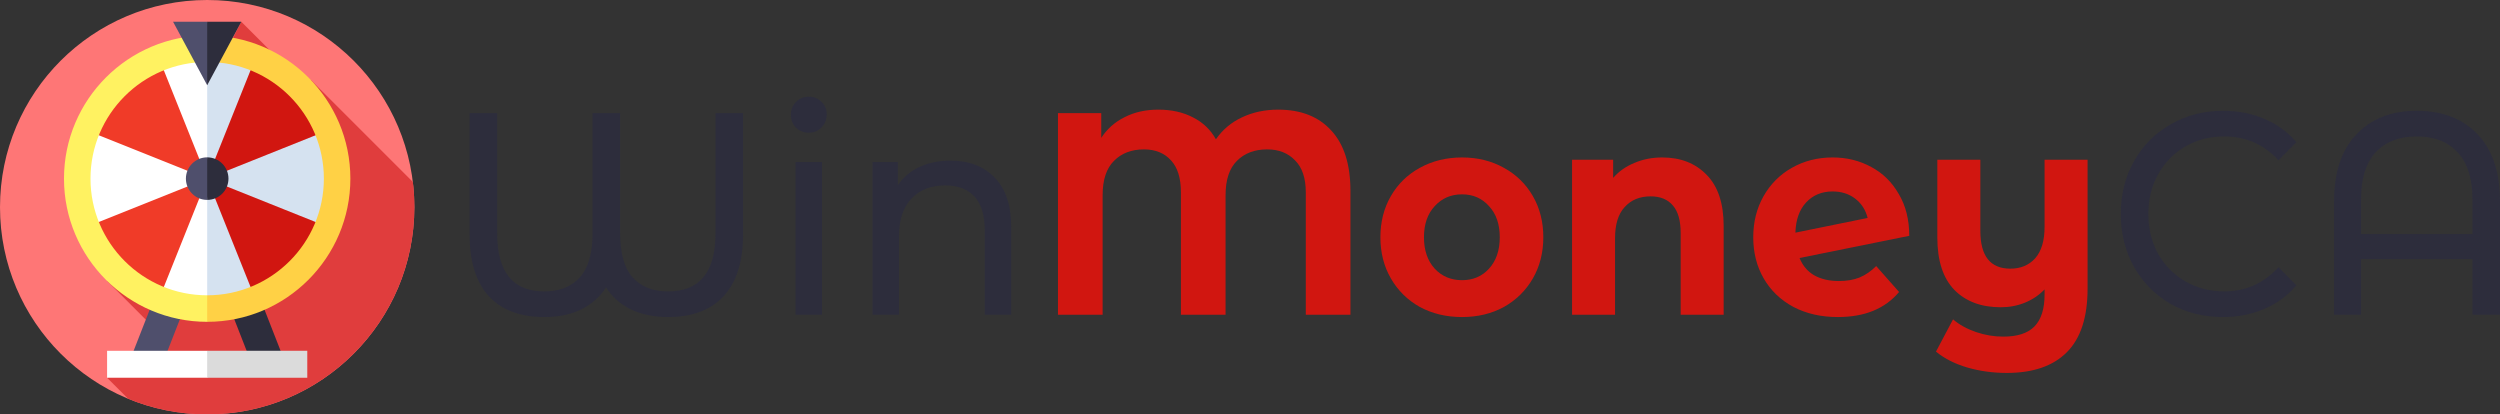
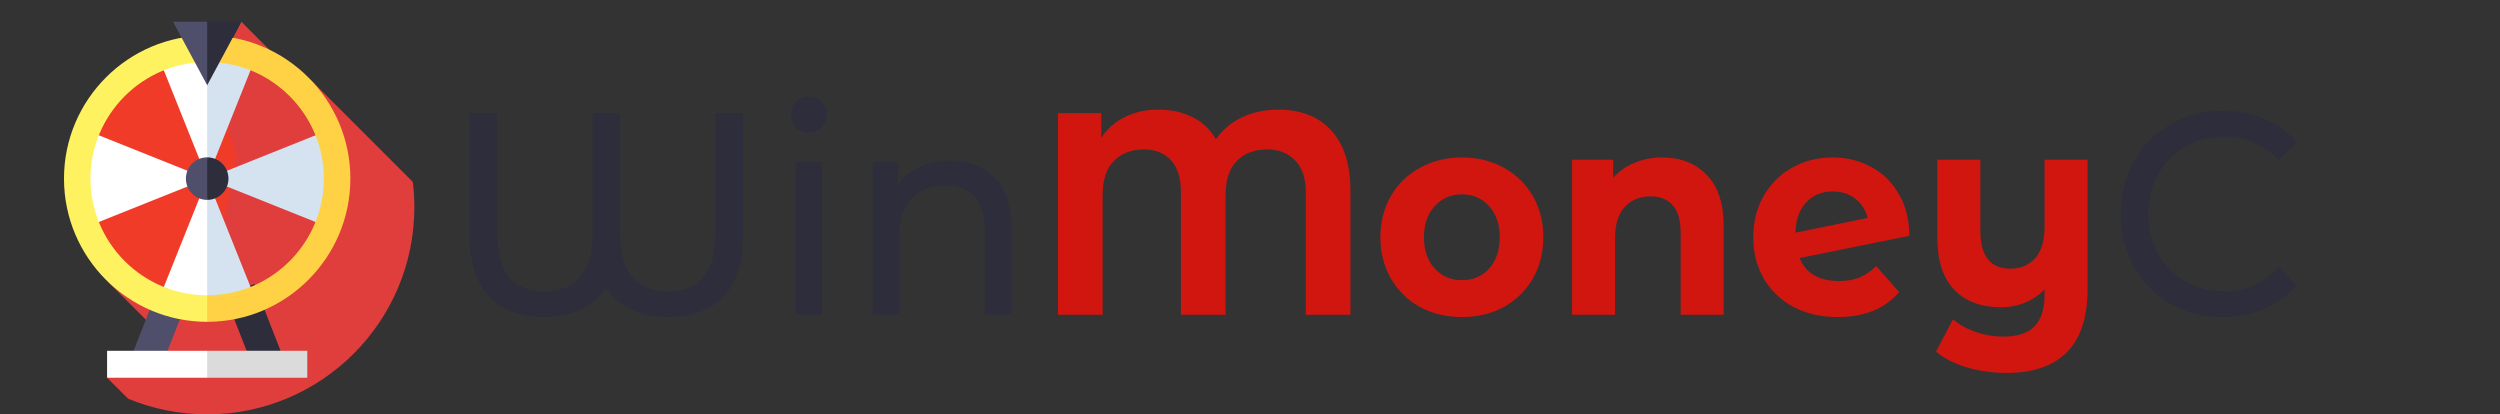
<svg xmlns="http://www.w3.org/2000/svg" width="181" height="30" viewBox="0 0 181 30" fill="none">
  <rect x="0" y="0" width="181" height="30" fill="#333333" stroke="none" />
-   <path d="M174.973 8.022C176.836 8.022 178.306 8.592 179.383 9.732C180.461 10.858 181 12.478 181 14.591V22.787H179.004V18.762H170.941V22.787H168.986V14.591C168.986 12.478 169.524 10.858 170.602 9.732C171.68 8.592 173.137 8.022 174.973 8.022ZM179.004 16.948V14.404C179.004 12.916 178.645 11.79 177.927 11.025C177.221 10.26 176.237 9.878 174.973 9.878C173.709 9.878 172.718 10.26 171.999 11.025C171.294 11.79 170.941 12.916 170.941 14.404V16.948H179.004Z" fill="#2D2D3C" />
  <path d="M160.93 22.954C159.533 22.954 158.269 22.634 157.138 21.995C156.02 21.341 155.142 20.452 154.503 19.325C153.865 18.185 153.545 16.906 153.545 15.488C153.545 14.07 153.865 12.798 154.503 11.672C155.142 10.531 156.027 9.642 157.158 9.002C158.289 8.349 159.553 8.022 160.95 8.022C162.041 8.022 163.039 8.217 163.943 8.606C164.848 8.981 165.62 9.544 166.258 10.295L164.961 11.609C163.91 10.455 162.599 9.878 161.029 9.878C159.992 9.878 159.054 10.121 158.215 10.608C157.377 11.095 156.719 11.769 156.24 12.631C155.774 13.479 155.541 14.431 155.541 15.488C155.541 16.545 155.774 17.504 156.24 18.366C156.719 19.214 157.377 19.881 158.215 20.368C159.054 20.855 159.992 21.098 161.029 21.098C162.586 21.098 163.897 20.514 164.961 19.346L166.258 20.66C165.62 21.411 164.841 21.981 163.923 22.37C163.019 22.759 162.021 22.954 160.93 22.954Z" fill="#2D2D3C" />
  <path d="M151.14 11.567V20.91C151.14 22.968 150.641 24.497 149.643 25.498C148.645 26.5 147.195 27 145.293 27C144.281 27 143.324 26.868 142.419 26.604C141.527 26.34 140.776 25.957 140.164 25.457L141.401 23.121C141.853 23.51 142.405 23.816 143.057 24.039C143.709 24.261 144.368 24.372 145.033 24.372C146.071 24.372 146.829 24.122 147.308 23.622C147.787 23.121 148.027 22.356 148.027 21.327V20.952C147.628 21.369 147.155 21.689 146.61 21.911C146.064 22.134 145.479 22.245 144.854 22.245C143.443 22.245 142.326 21.828 141.501 20.994C140.676 20.146 140.263 18.88 140.263 17.198V11.567H143.377V16.718C143.377 18.54 144.102 19.451 145.552 19.451C146.297 19.451 146.896 19.2 147.348 18.7C147.801 18.185 148.027 17.427 148.027 16.427V11.567H151.14Z" fill="#D11610" />
  <path d="M133.141 20.347C133.7 20.347 134.192 20.264 134.618 20.097C135.057 19.916 135.463 19.638 135.836 19.263L137.492 21.14C136.481 22.349 135.004 22.954 133.062 22.954C131.851 22.954 130.78 22.711 129.848 22.224C128.917 21.724 128.199 21.035 127.693 20.16C127.187 19.284 126.935 18.29 126.935 17.177C126.935 16.079 127.181 15.092 127.673 14.216C128.179 13.326 128.864 12.638 129.729 12.151C130.607 11.651 131.591 11.4 132.682 11.4C133.707 11.4 134.638 11.63 135.476 12.089C136.315 12.534 136.98 13.187 137.472 14.049C137.978 14.897 138.23 15.905 138.23 17.073L130.287 18.679C130.514 19.235 130.866 19.652 131.345 19.93C131.837 20.208 132.436 20.347 133.141 20.347ZM132.682 13.861C131.897 13.861 131.259 14.126 130.766 14.654C130.274 15.182 130.015 15.912 129.988 16.844L135.217 15.78C135.071 15.196 134.771 14.73 134.319 14.383C133.866 14.035 133.321 13.861 132.682 13.861Z" fill="#D11610" />
  <path d="M120.343 11.4C121.673 11.4 122.745 11.818 123.556 12.652C124.381 13.486 124.793 14.723 124.793 16.364V22.787H121.68V16.864C121.68 15.975 121.494 15.314 121.121 14.883C120.749 14.438 120.21 14.216 119.505 14.216C118.72 14.216 118.094 14.473 117.629 14.988C117.163 15.488 116.93 16.239 116.93 17.24V22.787H113.817V11.567H116.791V12.881C117.203 12.408 117.715 12.047 118.327 11.797C118.939 11.533 119.611 11.4 120.343 11.4Z" fill="#D11610" />
  <path d="M105.849 22.954C104.718 22.954 103.7 22.711 102.795 22.224C101.904 21.724 101.205 21.035 100.7 20.16C100.194 19.284 99.941 18.29 99.941 17.177C99.941 16.065 100.194 15.071 100.7 14.195C101.205 13.319 101.904 12.638 102.795 12.151C103.7 11.651 104.718 11.4 105.849 11.4C106.98 11.4 107.991 11.651 108.882 12.151C109.774 12.638 110.472 13.319 110.978 14.195C111.483 15.071 111.736 16.065 111.736 17.177C111.736 18.29 111.483 19.284 110.978 20.16C110.472 21.035 109.774 21.724 108.882 22.224C107.991 22.711 106.98 22.954 105.849 22.954ZM105.849 20.285C106.647 20.285 107.299 20.007 107.805 19.451C108.324 18.881 108.583 18.123 108.583 17.177C108.583 16.232 108.324 15.481 107.805 14.925C107.299 14.355 106.647 14.07 105.849 14.07C105.051 14.07 104.392 14.355 103.873 14.925C103.354 15.481 103.095 16.232 103.095 17.177C103.095 18.123 103.354 18.881 103.873 19.451C104.392 20.007 105.051 20.285 105.849 20.285Z" fill="#D11610" />
  <path d="M92.543 7.938C94.193 7.938 95.477 8.446 96.395 9.461C97.313 10.462 97.772 11.915 97.772 13.82V22.787H94.539V13.924C94.539 12.895 94.279 12.123 93.76 11.609C93.255 11.081 92.583 10.816 91.745 10.816C90.827 10.816 90.095 11.095 89.549 11.651C89.004 12.193 88.731 13.02 88.731 14.132V22.787H85.498V13.924C85.498 12.895 85.258 12.123 84.779 11.609C84.3 11.081 83.649 10.816 82.824 10.816C81.919 10.816 81.194 11.095 80.648 11.651C80.103 12.193 79.83 13.02 79.83 14.132V22.787H76.597V8.189H79.73V9.982C80.156 9.329 80.722 8.828 81.427 8.481C82.132 8.119 82.943 7.938 83.861 7.938C84.819 7.938 85.658 8.126 86.376 8.502C87.094 8.863 87.647 9.391 88.032 10.086C88.511 9.391 89.137 8.863 89.909 8.502C90.694 8.126 91.572 7.938 92.543 7.938Z" fill="#D11610" />
  <path d="M68.82 11.63C70.164 11.63 71.228 12.04 72.013 12.86C72.812 13.667 73.211 14.855 73.211 16.427V22.787H71.295V16.656C71.295 15.585 71.049 14.779 70.557 14.237C70.064 13.694 69.359 13.423 68.441 13.423C67.403 13.423 66.585 13.743 65.986 14.383C65.388 15.008 65.088 15.912 65.088 17.094V22.787H63.172V11.734H65.008V13.402C65.394 12.832 65.913 12.395 66.565 12.089C67.23 11.783 67.982 11.63 68.82 11.63Z" fill="#2D2D3C" />
  <path d="M57.598 11.734H59.514V22.787H57.598V11.734ZM58.556 9.607C58.184 9.607 57.871 9.482 57.618 9.231C57.379 8.981 57.259 8.675 57.259 8.314C57.259 7.952 57.379 7.647 57.618 7.396C57.871 7.132 58.184 7 58.556 7C58.929 7 59.235 7.125 59.475 7.375C59.727 7.612 59.854 7.911 59.854 8.272C59.854 8.648 59.727 8.967 59.475 9.231C59.235 9.482 58.929 9.607 58.556 9.607Z" fill="#2D2D3C" />
  <path d="M53.798 8.189V16.969C53.798 18.943 53.325 20.438 52.381 21.453C51.45 22.454 50.112 22.954 48.369 22.954C47.345 22.954 46.44 22.766 45.655 22.391C44.883 22.002 44.291 21.473 43.879 20.806C43.453 21.473 42.861 22.002 42.103 22.391C41.344 22.766 40.446 22.954 39.408 22.954C37.666 22.954 36.328 22.454 35.397 21.453C34.466 20.438 34 18.943 34 16.969V8.189H35.996V16.906C35.996 19.701 37.133 21.098 39.408 21.098C40.513 21.098 41.371 20.757 41.983 20.076C42.595 19.395 42.901 18.338 42.901 16.906V8.189H44.897V16.906C44.897 18.338 45.196 19.395 45.795 20.076C46.407 20.757 47.265 21.098 48.369 21.098C50.658 21.098 51.802 19.701 51.802 16.906V8.189H53.798Z" fill="#2D2D3C" />
  <g clip-path="url(#clip0_1_72)">
-     <path d="M15 30C23.284 30 30 23.284 30 15C30 6.716 23.284 0 15 0C6.716 0 0 6.716 0 15C0 23.284 6.716 30 15 30Z" fill="#FE7676" />
    <path d="M30 15C30 14.381 29.962 13.771 29.889 13.171L22.496 5.778L22.034 6.136L17.471 1.573L7.782 20.368L11.706 24.295L10.778 25.727L7.753 27.349L9.271 28.866C11.036 29.596 12.971 30 15 30C23.284 30 30 23.284 30 15Z" fill="#E03D3D" />
    <path d="M11.567 20.557L13.698 21.391L11.654 26.62L9.522 25.787L11.567 20.557Z" fill="#4F4F6C" />
    <path d="M16.29 21.392L18.422 20.558L20.467 25.788L18.335 26.622L16.29 21.392Z" fill="#2D2D3C" />
    <path d="M15 3.738C9.922 3.738 5.805 7.855 5.805 12.933C5.805 18.011 9.922 22.128 15 22.128L17.131 11.392L15 3.738Z" fill="#F03B28" />
-     <path d="M15 3.738V22.128C20.078 22.128 24.195 18.011 24.195 12.933C24.195 7.855 20.078 3.738 15 3.738Z" fill="#D11610" />
    <path d="M11.488 4.158L15 12.933L16.651 5.146L15 3.718C13.813 3.718 12.626 3.865 11.488 4.158Z" fill="white" />
    <path d="M18.512 4.158C17.373 3.865 16.187 3.718 15 3.718V12.933L18.512 4.158Z" fill="#D5E2F0" />
    <path d="M11.488 21.707L15 12.933L17.349 20.45V21.707C15.073 22.294 13.764 22.294 11.488 21.707Z" fill="white" />
    <path d="M15 12.933V22.147C16.187 22.147 17.373 22.001 18.512 21.707L15 12.933Z" fill="#D5E2F0" />
    <path d="M23.774 9.421L15 12.933L23.774 16.445C24.361 14.168 24.361 11.697 23.774 9.421Z" fill="#D5E2F0" />
    <path d="M6.225 9.421L15 12.933L6.225 16.445C5.639 14.168 5.639 11.697 6.225 9.421Z" fill="white" />
    <path d="M15.364 3.873L15 4.485C10.342 4.485 6.552 8.275 6.552 12.933C6.552 17.591 10.342 21.38 15 21.38L15.77 22.617L15 23.3C9.283 23.3 4.633 18.649 4.633 12.933C4.633 7.216 9.283 2.566 15 2.566L15.364 3.873Z" fill="#FFF261" />
    <path d="M23.448 12.933C23.448 17.591 19.658 21.38 15 21.38V23.3C20.716 23.3 25.367 18.649 25.367 12.933C25.367 7.216 20.716 2.565 15 2.565V4.485C19.658 4.485 23.448 8.275 23.448 12.933Z" fill="#FFD145" />
    <path d="M12.529 1.573L15 6.17L15.77 3.12L15 1.573H12.529Z" fill="#4F4F6C" />
    <path d="M15 1.573V6.17L17.471 1.573H15Z" fill="#2D2D3C" />
    <path d="M15 14.473C14.149 14.473 13.459 13.784 13.459 12.933C13.459 12.082 14.149 11.392 15 11.392L15.427 12.602L15 14.473Z" fill="#4F4F6C" />
    <path d="M16.541 12.933C16.541 12.082 15.851 11.392 15 11.392V14.473C15.851 14.473 16.541 13.784 16.541 12.933Z" fill="#2D2D3C" />
    <path d="M15 27.349H7.753V25.396H15L16.541 26.372L15 27.349Z" fill="white" />
    <path d="M15 25.396H22.247V27.349H15V25.396Z" fill="#DBDBDB" />
  </g>
  <defs>
    <clipPath id="clip0_1_72">
      <rect width="30" height="30" fill="white" />
    </clipPath>
  </defs>
</svg>